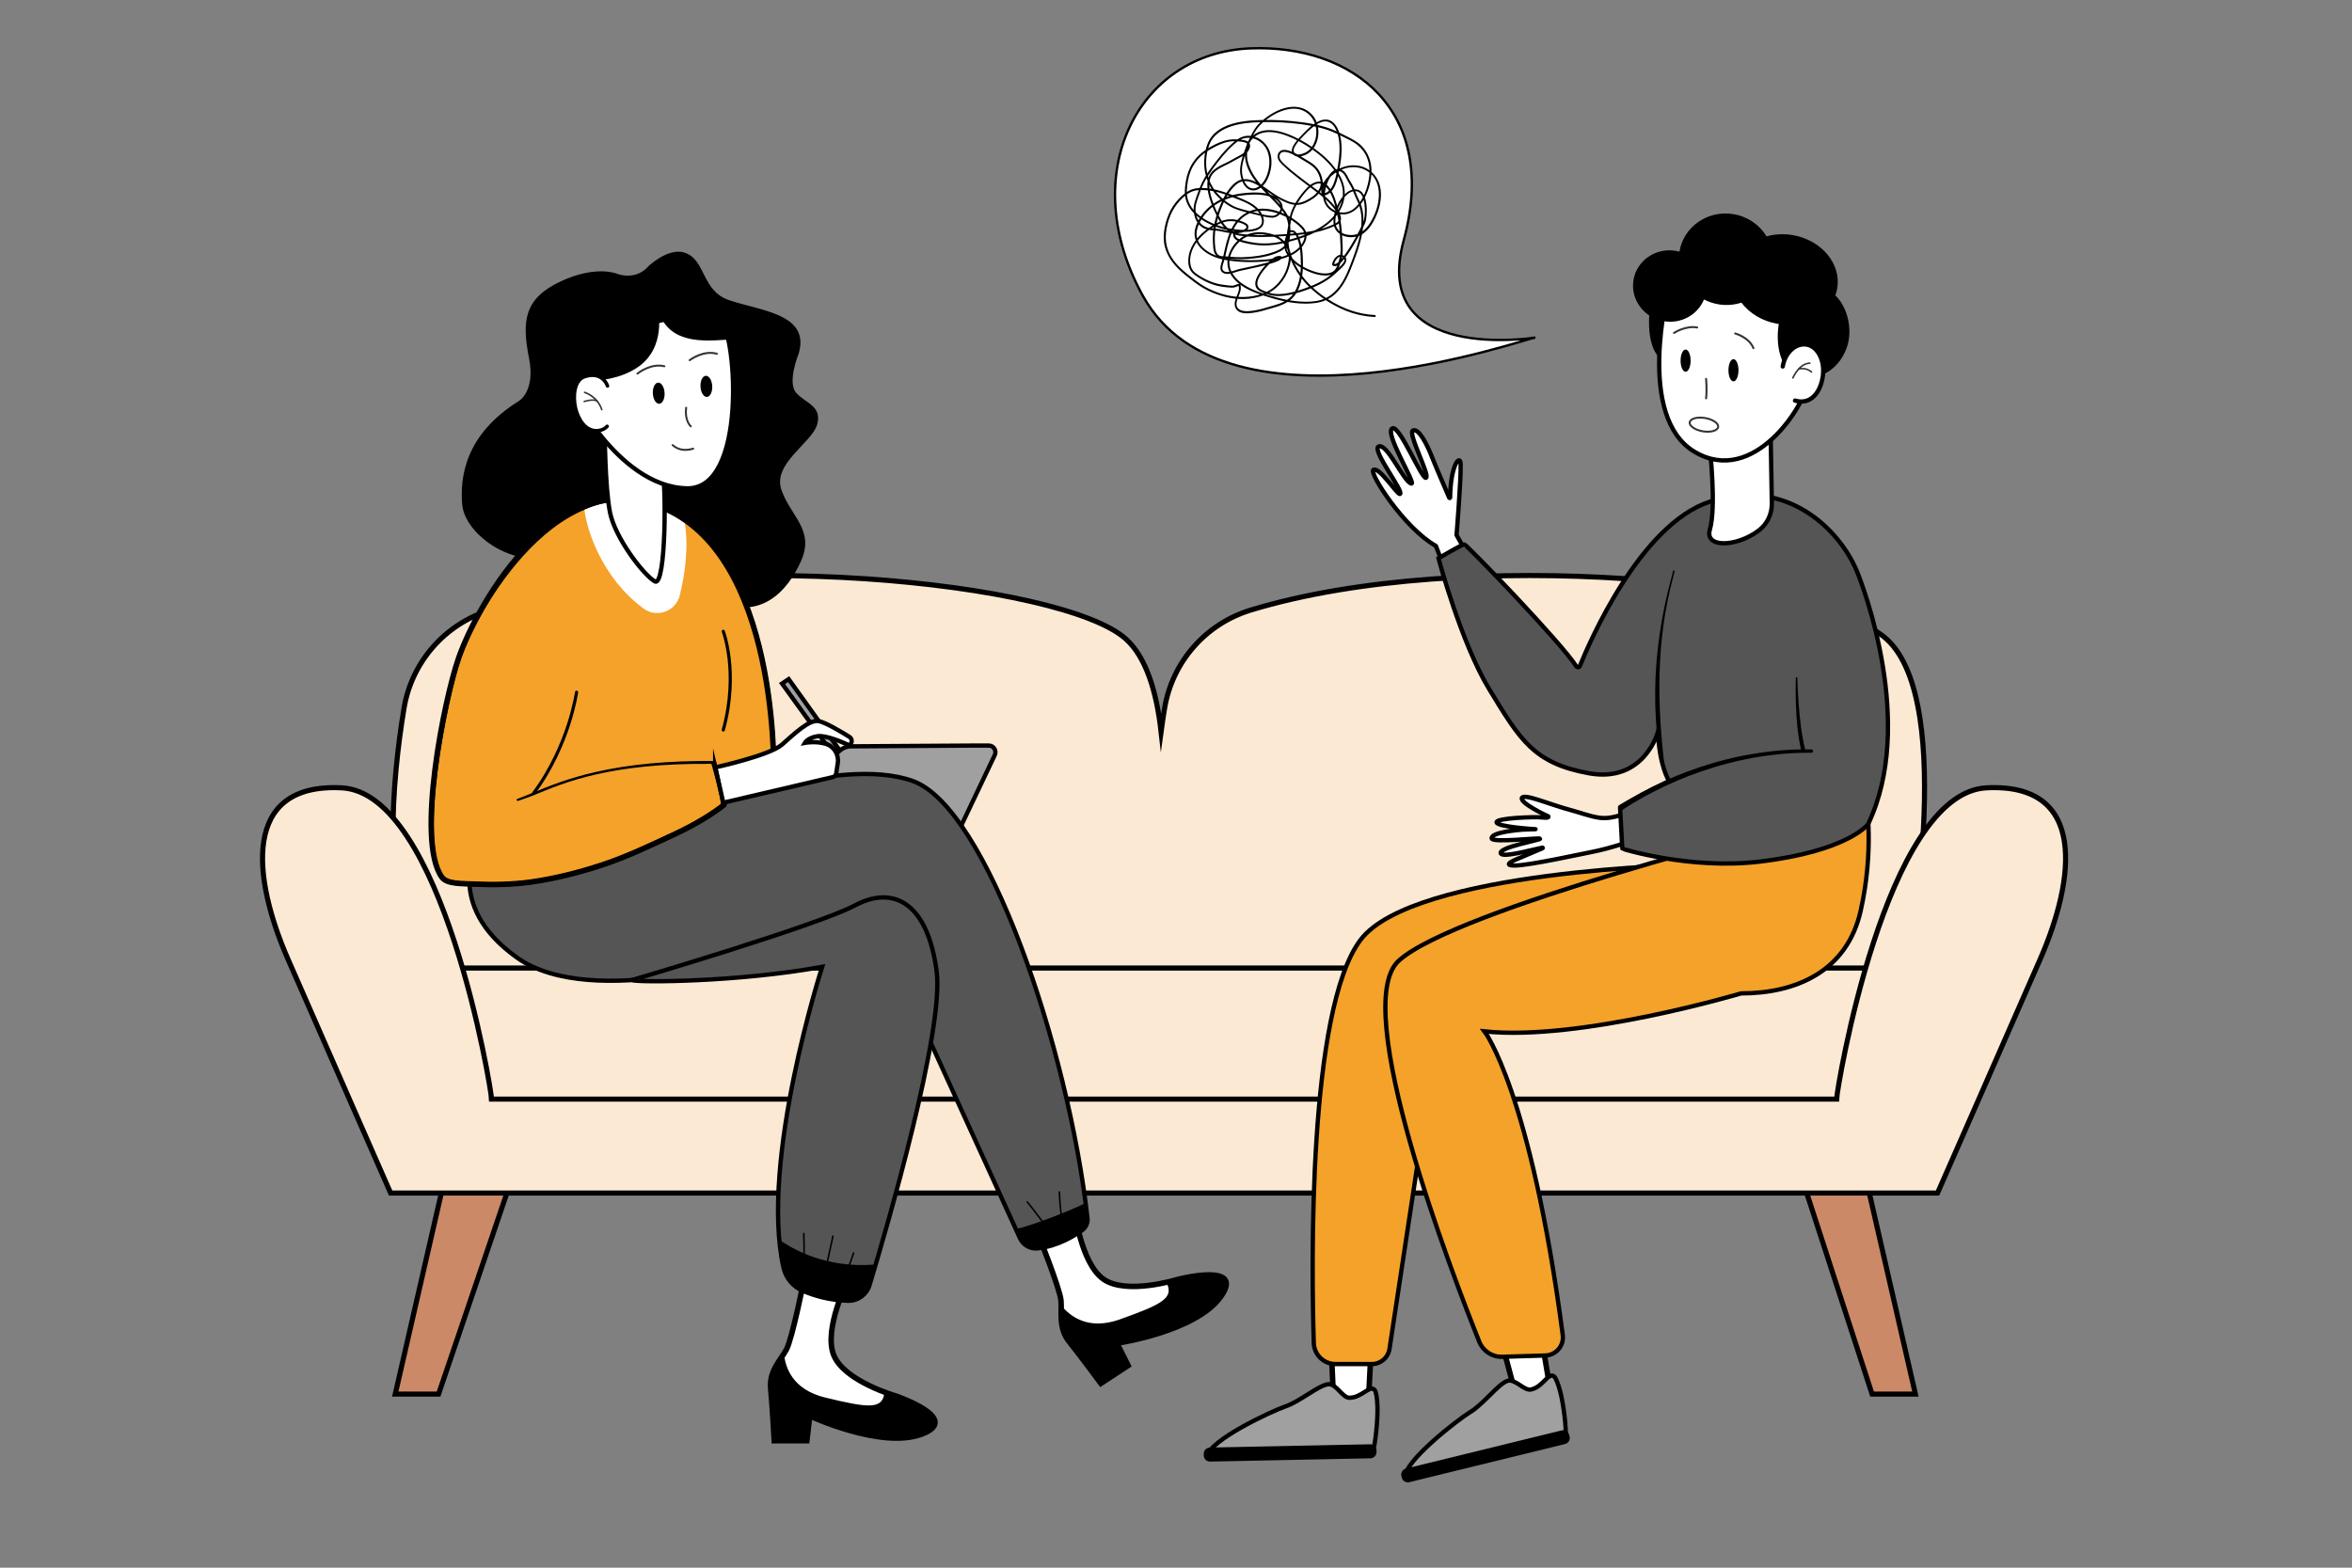
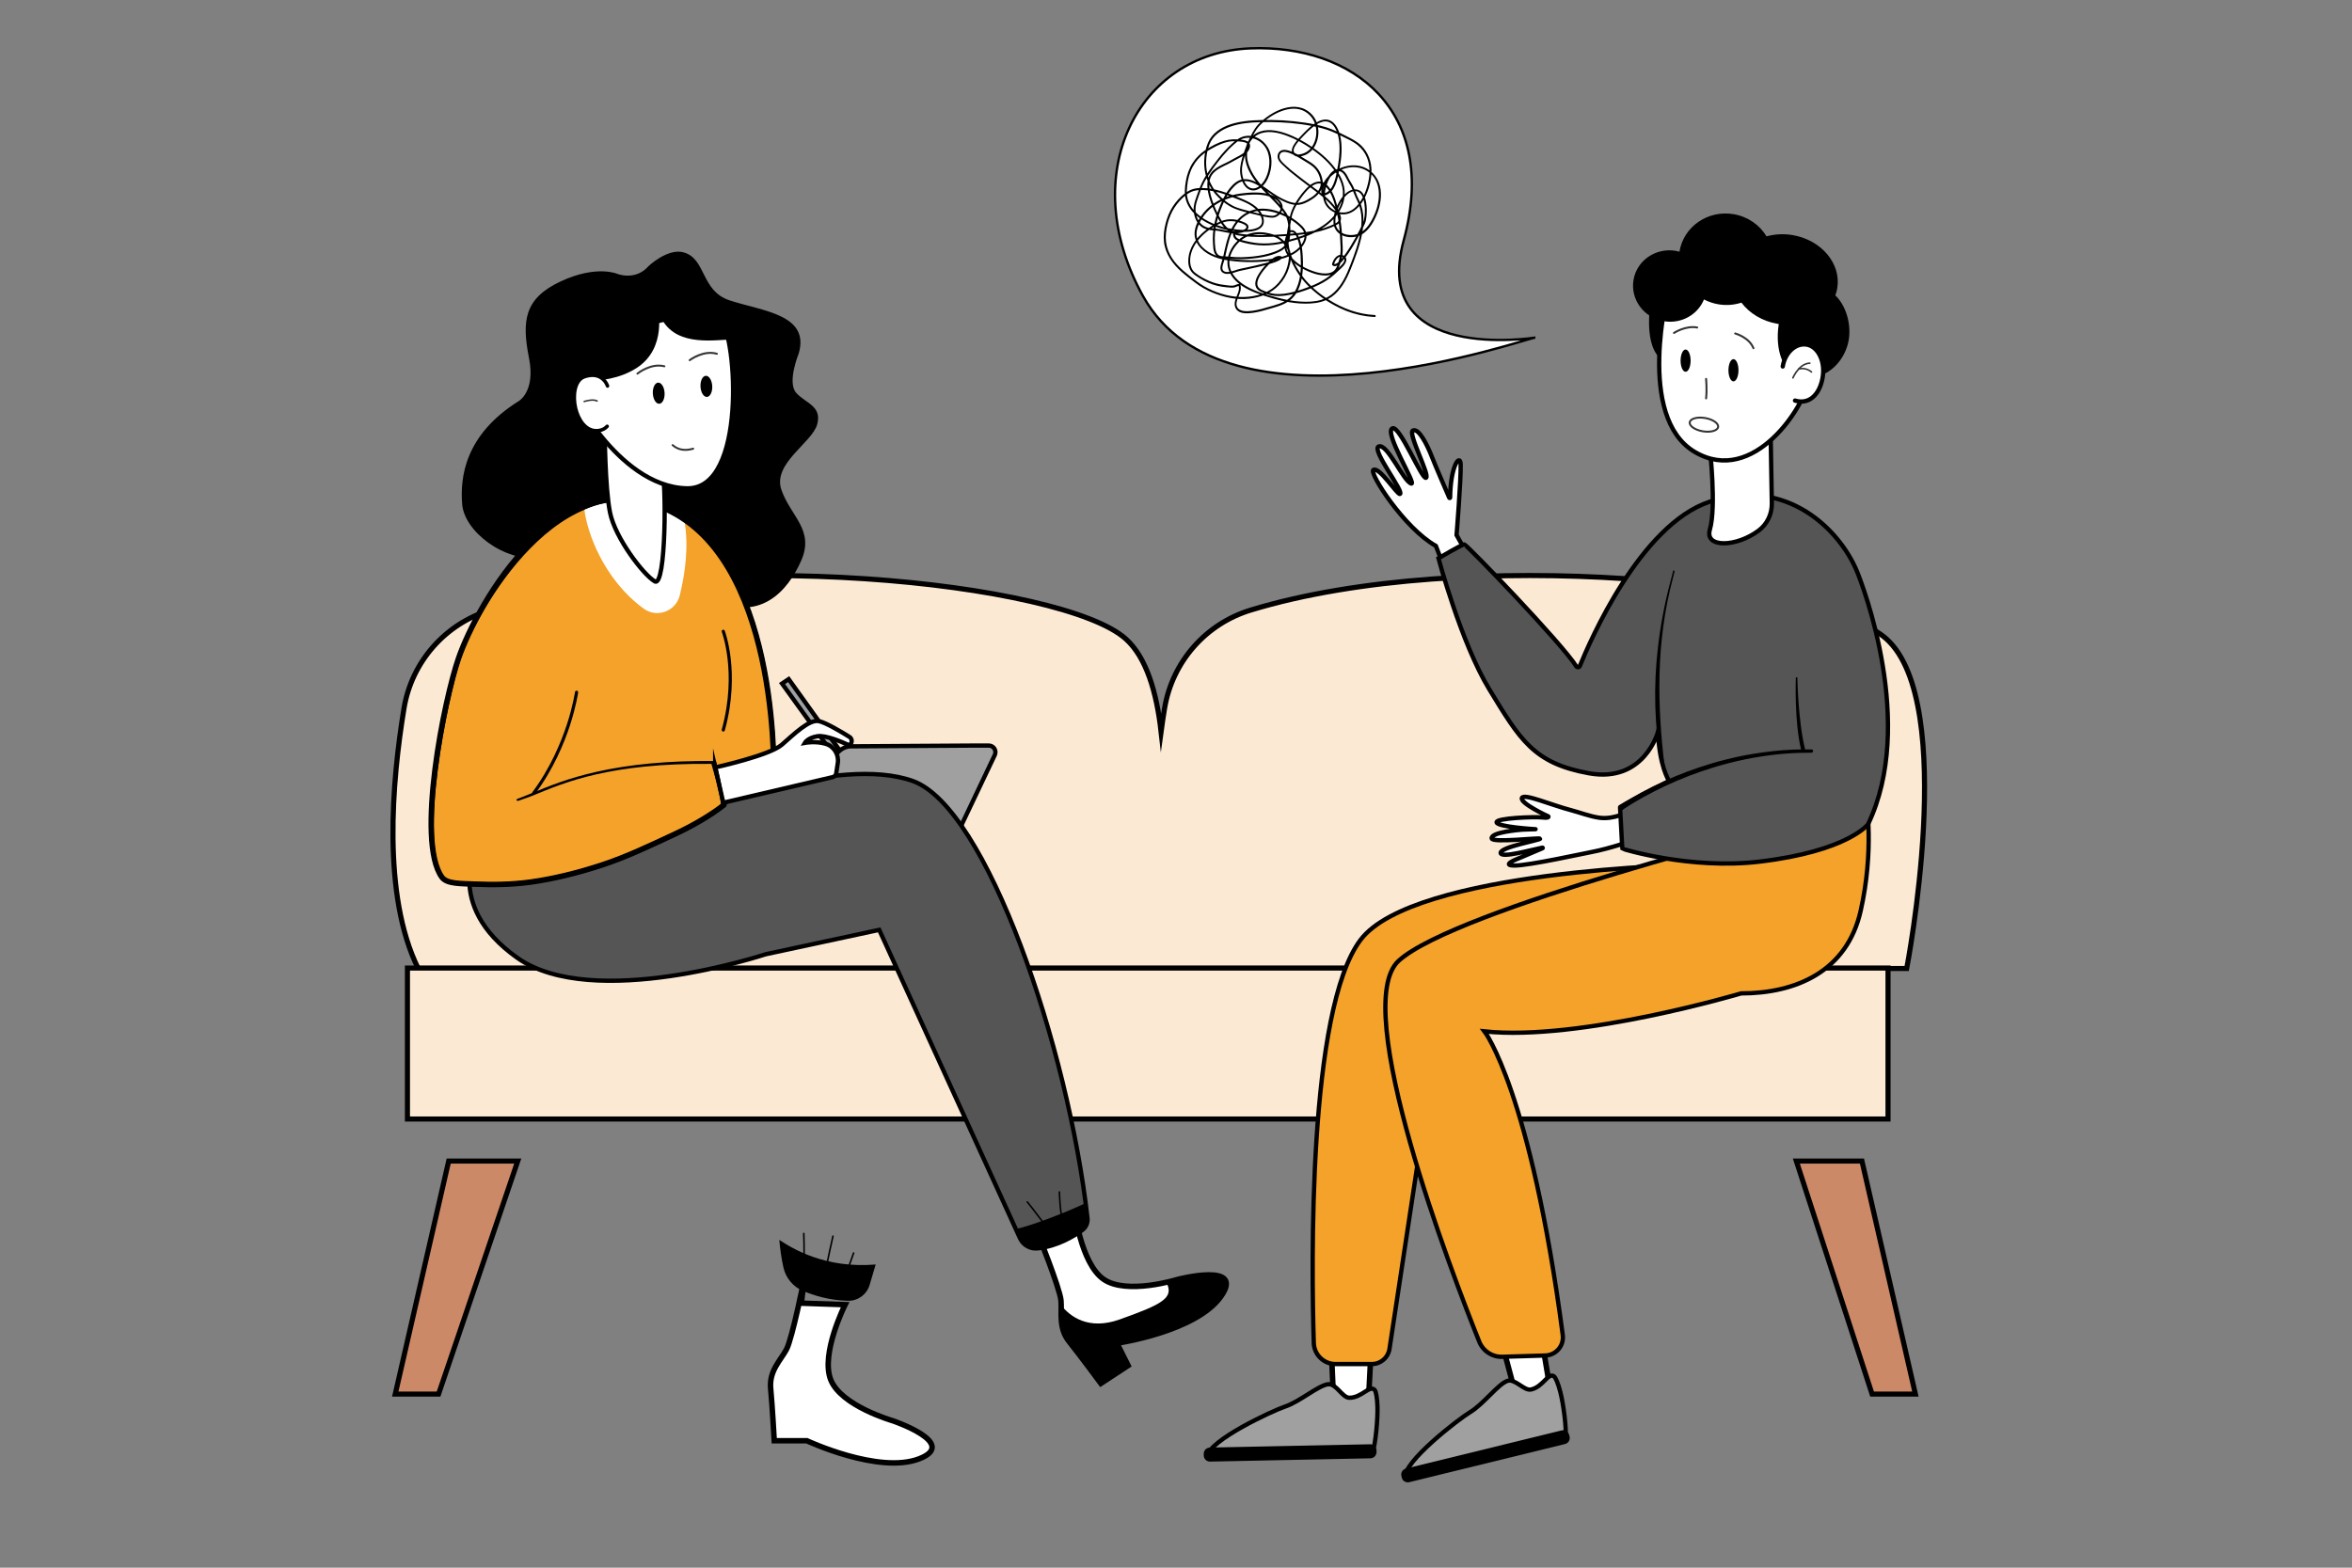
<svg xmlns="http://www.w3.org/2000/svg" version="1.1" viewBox="0 0 6000 4000">
  <rect x="0" y="0" width="6000" height="4000" fill="#808080" stroke="none" />
  <defs>
    <style>
      .st0 {
        fill: #f4a22a;
      }

      .st0, .st1, .st2, .st3, .st4, .st5, .st6, .st7, .st8, .st9, .st10, .st11, .st12 {
        stroke-miterlimit: 10;
      }

      .st0, .st1, .st2, .st3, .st4, .st5, .st6, .st7, .st8, .st9, .st10, .st12 {
        stroke: #000;
      }

      .st0, .st1, .st3, .st4, .st5, .st7 {
        stroke-width: 11px;
      }

      .st1, .st13, .st3, .st8, .st10 {
        fill: #fff;
      }

      .st14 {
        fill: #343335;
      }

      .st2 {
        fill: #cc8968;
      }

      .st2, .st12 {
        stroke-width: 13px;
      }

      .st3 {
        stroke-linecap: round;
      }

      .st5 {
        fill: #a0a0a0;
      }

      .st6 {
        stroke-width: 4px;
      }

      .st6, .st9, .st11 {
        fill: none;
      }

      .st7 {
        fill: #565555;
      }

      .st8 {
        stroke-width: 6px;
      }

      .st9, .st10 {
        stroke-width: 14px;
      }

      .st11 {
        stroke: #343335;
        stroke-width: 5px;
      }

      .st12 {
        fill: #fce9d4;
      }
    </style>
  </defs>
  <g id="_x34_">
    <path class="st8" d="M3916.6,861.3c-15.8-1.4-787.7,278.5-1001-106.2-171.6-309.5-14.3-620.5,274.4-631.7,260.6-10.1,481.6,158.6,390.9,489.7-86.7,316.5,335.6,248.2,335.6,248.2Z" />
    <path d="M3146.1,592.9c-1.2,5.7-.5,11.4,3.6,15.9,3.6,4,9,6.2,14,7.8,15.4,4.8,31.7,7.9,47.7,9.1,32.6,2.6,64.8-4.6,95.8-14.1,25.5-7.9,50.8-18.3,72.8-33.8,21.2-15,38.8-35.1,46.7-60.2,4.2-13.5,5-27.6,2.1-41.5-3-14.1-9.4-27.3-17.4-39.2-16.5-24.6-39.5-44.8-63.8-61.5-20.9-14.4-43.7-26.8-67.7-35.2-23.3-8.1-51.1-13-73.9-.9-11.4,6.1-20.6,16.1-25.1,28.2-4.8,12.9-6.3,28.2-3.7,41.7,6.4,33.9,30,61.1,53.6,84.8,13,13.2,26.4,26.2,38,40.6,5.5,6.9,10.7,13.9,13.6,22.3,2.8,7.9,4,16.3,4.3,24.7.3,8,.1,16.3-1.1,24.3-.9,6-2.7,11.9-5.9,17-6.4,10.2-17.9,15.5-28.8,19.5-17.8,6.6-36.5,10.2-55.4,12.1-9.5.9-19.1,1.5-28.6,1.8-10,.3-19.9-.5-29.8-1.4-4.5-.4-9.1-.9-13.6-1-3.8-.1-7.7,0-11.3-1.3-8-2.7-10.9-11.4-11.8-19-2.2-17.6-2.1-35.5.9-53,3.3-19.2,9.1-37.7,16.7-55.6,6.1-14.5,12.9-28.6,22.9-40.9,4.6-5.7,9.7-11.2,15.7-15.5,6.3-4.5,13.5-6.7,21.3-6.5,8.9.2,17.6,3.7,25.5,7.6,7.8,3.9,15.1,8.6,22.2,13.6,14.5,10.1,28.5,20.4,44.3,28.3,16.2,8.1,33.7,14.7,51.8,9.2,8.7-2.6,16.8-6.9,24.4-11.8,6.8-4.4,13.2-9.1,18.2-15.5,4.7-5.9,8.7-12.9,9.9-20.4,1.2-7-.4-14.7-2.3-21.5-3.6-13-11.1-24.2-21.8-32.5-7.1-5.5-15.4-10-23-14.8-8.9-5.6-18-11.1-27.7-15.5-8.2-3.7-17.8-7.6-27-6.1-9.4,1.5-14.7,11.1-12.9,20.1,1.4,6.9,6.7,12.3,11.6,17.1,6.4,6.2,13,12.3,19.8,18,14.1,11.7,28.7,22.8,43.3,33.8,13.1,9.9,26.5,19.3,39.1,29.8,12.5,10.3,24.4,21.7,33.5,35.2,4,5.8,8.9,12.7,9.4,20,.4,5-2.4,8.8-6.4,11.5-5.3,3.6-11.5,5.9-17.4,8.3-8.6,3.5-17.5,6.4-26.5,8.8-18,4.8-36.5,7.5-55,9.4-39.3,3.9-79,6.5-118.5,4.3-9.9-.5-19.9-1.1-29.7-2.6-7-1.1-13.8-3.2-20-6.7-11.8-6.5-20.5-17.1-27.4-28.5-7.4-12.3-13.5-25.6-18.7-39-5.8-15-10.8-31-11.5-47.2-.3-7.2.2-14.7,2.8-21.5,2.3-5.9,6.2-11,10.9-15.2,9.6-8.7,21.8-13.9,33.3-19.5,5.7-2.8,11.1-5.9,16.6-9,6.2-3.5,12.8-6.5,18.9-10.2,6-3.5,11.7-7.7,15.9-13.3,3.4-4.5,6.3-10.7,5.4-16.5-1.5-10.2-14.1-12.4-22.5-13.4-14.5-1.7-28.8-1.5-42.9,2.7-17,5-33.6,13.7-48.3,23.6-12.7,8.5-23.7,19.3-32.1,32.1-9.4,14.3-15.2,30.8-18,47.6-2.7,16.1-4.3,33.1.6,48.9,9.2,29.6,36.2,49.6,63.3,61.9,16.1,7.4,33.2,12.5,50.7,15.3,15.2,2.5,31,3.9,46.3,2.6,10.5-.9,22.1-3,30.4-9.9,9.4-7.8,9.1-20,4.9-30.5-9.8-24.8-36.6-36.8-59.7-46.1-30.6-12.2-62.1-25-95.6-24.9-8,0-16.4.5-24,3.1-6.9,2.3-13.2,6-19,10.3-12.4,9.2-23,21.1-31.4,34.1-8.3,12.7-13.9,27.2-17.8,41.9-4.1,15.5-6.3,32-4.5,48,3.4,30.9,22.3,56.5,45,76.5,11.5,10.2,23.9,19.5,36.1,28.7,12.7,9.6,26.7,17.4,41.3,23.6,29.5,12.6,62.8,19.9,94.9,16.2,28.8-3.3,56.9-13.6,76.8-35.5,11-12.1,19.5-26.5,24.5-42.1,4.7-14.9,7.9-32.3,1.9-47.3-5.5-13.8-16.2-26.4-29.2-33.7-6.6-3.7-14.1-5.9-21.4-7.7-7.8-1.9-15.9-3.1-24-3.3-16.1-.4-32.4,3.3-46,12.2-13.1,8.7-24.1,21.3-30.9,35.5-6.7,13.9-9.2,29.5-5.1,44.5,3.3,12.4,10.5,23.4,19.7,32.3,18.8,18.2,44.2,28.6,68.7,36.6,34.9,11.4,71.4,21.1,108.3,21.1,16.9,0,34.5-1.5,50.3-8,12.5-5.2,23.6-13.3,32.7-23.4,19.3-21.3,30-48.6,40.1-75.1,11.8-30.9,22.7-63,24.9-96.3,1-16-.2-32.4-5.2-47.7-2.6-8.1-6.8-15.4-10.2-23.1-3.7-8.3-6.3-17.2-10.4-25.3-3.9-7.8-9.1-14.9-12.9-22.8-2.8-5.9-6.2-12-11.3-16.4-5.1-4.4-11.5-6.2-18.1-4.7-6.1,1.4-11.3,5.4-15.3,10.1-8.5,9.8-13.7,22.7-17,35.1-3.7,13.7-3.8,28.7,2.4,41.8,10.1,21.2,37.7,33.1,60,26.1,19.9-6.2,33.7-24.5,42.6-42.4,9.8-19.6,15.6-41.9,16.2-63.8.7-25.1-8.3-50.4-26.6-67.9-11.1-10.5-24.5-17.1-38-23.9-16.6-8.3-33.3-16.8-51.1-22.3-17.6-5.5-36.1-9-54.3-11.8-18.6-2.8-37.3-4.7-56.1-5.8-18.6-1-37.3-1.3-55.9-.8-13.5.3-26.9,1-40.2,2.8-25.1,3.3-51.3,10-71.7,25.7-10,7.7-18.1,17.5-23.1,29.1-6,14.1-9.1,29.8-9.7,45.1-1.3,30.9,8.1,62.4,28.4,86.1,10.5,12.3,23.2,23.2,37.2,31.3,16.3,9.4,34.6,13.5,52.7,18,4.9,1.2,9.8,2.4,14.7,3.5,4.7,1.1,9.4,2.7,14.1,3.7,4.7,1.1,9.4,1.9,14.2,2.6,4.5.6,9.4,1.5,13.9,1.2,12.7-.9,23.8-12.3,24.8-24.7,1-13-9.3-23.3-19.9-29.2-11.5-6.4-24.7-8.9-37.7-9.9-13.2-1-26.4-.4-39.6,1-13.5,1.4-26.8,3.6-39.7,7.7-27.6,8.9-53.1,25.5-70,49.4-8.3,11.7-15.4,25.9-17.3,40.2-1.7,12.8,2,25.5,9.5,35.9,16.1,22.2,43.6,33.2,69.8,37.7,34.1,5.9,69.6,6.6,104.1,3.2,30-2.9,63.9-9.2,85.8-31.7,10-10.3,18.2-24.5,15.6-39.3-1.3-7.6-5.7-13.7-11-19.1-5-5-10.4-9.6-16.1-13.8-24-17.7-54.3-30.3-84.5-30.5-27.8-.2-53.5,13.1-69.8,35.6-15.7,21.6-22.2,48.4-28,74-1.4,6.2-2.5,12.5-4.2,18.6-1.6,5.8-3.8,11.3-5,17.2-1.1,5.6-1.4,11,2.5,15.6,3.6,4.1,9.1,5.6,14.4,5.6,10.9,0,20.8-4.9,31.2-7.5,5.9-1.5,11.9-2.6,17.8-3.8,20.3-4.3,40.6-8.6,60.5-14.6,7.3-2.2,14.6-4.5,21.4-7.9,3.6-1.8,8.9-4.8,7.9-9.6-.2-.9-.9-1.5-1.7-1.7-11.5-3.7-23,6.3-30.7,13.6-8.7,8.3-16.9,17.7-23.7,27.7-7,10.4-15.4,25.8-9.2,38.4,2.7,5.4,8,8.9,13.3,11.3,6.6,3.1,13.7,5.8,20.8,7.7,17.6,4.6,36,3.1,53.6-.7,17-3.7,33.9-9.2,50.1-15.4,15.2-5.9,30-12.9,43.6-21.9,12.7-8.4,23.7-18.8,34.7-29.2,7.7-7.2,21.3-21.9,9.3-31.7-4.7-3.9-11.6-4.3-16.9-1.4-5.8,3.1-10.1,9.4-12.6,15.3-.9,2.1-2.8,6.1-1.9,8.4.5,1.2,1.9,2,3.1,2.5,2.1.9,4.4.9,6.5.3,5.6-1.6,10.3-6.1,14.2-10.2,12.8-13.3,22.8-29.6,32.2-45.4,9.1-15.3,17.6-30.9,25-47.1,1.9-4.2,4-8.5,5-13.1,1.6-8,2.2-16.2,2.3-24.3,0-9.7-.7-19.5-3.1-29-2.1-8-5.6-16.5-12.3-21.7-7-5.4-16.3-5.8-24.4-2.9-10.2,3.6-18.1,11.6-24.4,20.2-7.3,9.8-12.7,21.2-16.3,32.8-3.3,10.4-5.5,21.8-4.2,32.8,1.5,12.6,9.2,23.2,20.5,28.9,12,6.1,27,7,39.9,3.3,25.2-7.2,40.1-32.6,49.6-55.3,9.4-22.8,14.2-49.2,8.2-73.5-6.2-25.4-26.1-45.4-51.8-50.9-26.6-5.6-54.7,4.2-74.7,21.9-8.3,7.3-15.7,16.1-19.7,26.5-1.6,4.2-2.8,8.7-3.3,13.2-.4,3.4-.3,7.3,1.7,10.2,5.8,8.3,18.8-1.5,23.4-6.3,8.5-9,12.9-21.4,16-33.1,3-11.5,4.8-23.3,6.9-35.1,2.5-14.2,3.9-28.8,3.7-43.2-.2-14.6-2-29.7-7.4-43.4-4.7-11.7-12.6-24-25.3-27.9-11.2-3.3-22.9,1.1-32.4,6.8-11.2,6.7-20.9,15.8-30,25.1-8,8.1-16,16.5-22.8,25.6-6.3,8.5-13.7,21.4-5.1,30.9,7.4,8.1,21.1,4.6,29.8,1.1,10.5-4.3,18.9-12.3,24.6-22.1,11.6-19.9,12.8-46.4,2.7-67.1-5.5-11.3-15.2-21-26.3-26.9-11-5.9-23.6-7.9-36-6.8-26,2.3-50.4,15.8-70.4,31.9-5.3,4.2-10.4,8.7-14.9,13.8-5.3,6-9.7,12.7-13.6,19.7-7.6,13.7-13.9,28.4-19.2,43.1-5.5,14.8-10.5,30.6-12.3,46.3-1.2,10.6.5,21.9,4,31.8,3.5,10.1,9.7,20.4,20,24.7,12.6,5.3,25.4-1.2,34.2-10.4,10.4-10.8,16.2-25,19.3-39.5,3.4-16.2,3.3-34-2.9-49.6-9.2-23.3-33.5-40.8-59.1-37.8-14.5,1.7-25.6,10.1-36.2,19.6-12.7,11.3-24.1,24.2-34.7,37.5-10.3,12.9-20.4,26.2-29.5,40-9.5,14.4-16.8,29.9-22.5,46.2-5.6,16.2-13,32.2-11.2,49.7,1.4,13.9,7,28.3,17.9,37.5,6,5.1,13.1,8,20.8,9.3,8.4,1.4,17,1.3,25.4,2.8,15,2.5,29.6,7.3,45,6,8.9-.8,20.1-2.1,26.9-8.3,3-2.8,4.4-6.9,3.1-10.9-1.7-5.2-8.2-7.9-12.8-9.9-14.4-6.1-29.8-8.7-45.3-5.4-8.3,1.8-16.1,5.3-23.7,9.2-7,3.7-13.8,7.8-20.2,12.4-23.4,16.7-44.3,40.4-49.7,69.4-2.3,12.2-2.1,25.4,3.7,36.6,3,5.8,7.5,10.1,12.7,13.9,7,5,14.4,9.6,22,13.6,14.5,7.6,30.1,13.3,46.3,15.6,8.1,1.1,16.4,2.1,24.6,2.4,3.6.1,6.8-.2,10.2-1.6,3.2-1.3,6.3-3,9.8-2.6-.8-.6-1.6-1.2-2.4-1.8,3.8,11.7-3.1,22.9-7,33.6-3.2,8.7-4.7,19.2,1.1,27.3,9.2,12.9,29.2,11.2,42.9,9.3,15.2-2.1,29.8-6.5,44.4-10.8,19.7-5.7,40.2-11.2,55.4-26,18.7-18.2,25-45.8,26.9-70.9,1.1-14.5.7-29.1-.4-43.6-.6-7.9-1.4-15.6-3.2-23.3-1.9-8-4.5-16.1-8.4-23.4-3-5.6-7.7-12.2-14.7-12.8-8.1-.7-12.7,6-15.1,12.7-3,8.2-4.6,17.5-4.9,26.3-.4,12,6.2,23.4,13.4,32.4,7.1,8.8,15.8,16.1,25.4,22.1,9.5,5.9,19.6,10.9,30.1,14.8,10.6,4,21.9,6.9,33.3,7.3,9.7.3,20.7-1.5,28.1-8.3,8.1-7.4,11.5-19.1,14.2-29.4,1.5-5.5,3-11,3.7-16.7.8-6.6.7-13.3.4-20-.6-14.7-1.3-29.4-2.7-44-1.4-15.4-3.9-30.5-7.6-45.5-2.7-11.1-5.6-22.3-9.5-33.1-7.1-19.4-22.4-48.7-47.8-41.6-12.3,3.4-22.3,13.1-30.4,22.5-8.9,10.2-16.9,21.3-23.6,33.1-6.6,11.7-11.7,24-13.9,37.3-2.5,14.8-5.9,29.5-7.2,44.5-2.5,29.8,7,58.5,21.8,84,7.2,12.4,15.6,24.5,25.1,35.2,9.8,11.1,21.3,21.1,32.8,30.4,13.1,10.6,27.7,19.8,42.5,27.9,19.4,10.6,40.2,18.9,61.8,23.9,13.4,3.1,27,5,40.7,5.6,3.2.1,3.2-4.9,0-5-42-1.9-81.7-16.5-117-38.9-7-4.5-14.1-8.9-20.7-14-11.1-8.5-21.8-18-31.5-28-9.7-9.9-18-21.2-25.3-32.9-7.4-11.8-13.8-24.3-18.5-37.5-4.8-13.6-7.6-27.8-7.3-42.2.3-14.2,3.2-28.1,5.7-42,1.2-6.6,2-13.3,3.8-19.8,1.7-6.2,4.2-12.1,7-17.9,5.7-11.6,12.9-22.6,20.9-32.8,7.6-9.6,16-19.5,26.8-25.6,5.2-2.9,11.1-4.8,17.1-3.9,5.9.9,10.8,4.6,14.8,8.8,7.6,7.8,12.6,17.9,16.5,27.9,4,10.4,6.9,21.2,9.5,32,3.3,13.5,6,27,7.5,40.8,1.6,14.3,2.2,28.6,3,42.9.7,12.4,1.3,24.8-1.9,36.9-2.6,10-4.9,20.8-11,29.4-5.8,8.2-15.8,10.7-25.4,10.8-10.6.1-21.1-2.4-31.1-5.9-19.4-6.7-38.9-17.1-52.9-32.4-8-8.7-15.9-20.2-15.9-32.4,0-8,1.7-16.4,4.1-24,1.6-5.1,5.1-13,12-10.7,5.9,1.9,9.3,9.5,11.5,14.7,6.5,15.2,8.3,30.7,9.2,46.9,1.5,27.2.7,55.9-10.4,81.2-4.3,9.7-10.4,18.6-18.5,25.5-7.4,6.3-16.3,10.7-25.4,14.1-8.5,3.2-17.2,5.4-25.8,7.9-6.1,1.8-12.2,3.6-18.3,5.2-8.1,2.1-16.3,4-24.7,5.1-7.6,1-15.7,1.6-23.3.3-5.9-1.1-12-3.5-15.1-9-5-8.9-.5-19.4,3-27.9,4-9.6,8-19.6,4.6-30-.4-1.1-1.3-1.7-2.4-1.8-6-.6-10.7,3.8-16.5,4.2-6.7.5-13.7-.8-20.3-1.6-14.1-1.5-27.5-4.8-40.5-10.5-12.5-5.4-25.1-12.4-35.8-20.9-7.9-6.3-11.6-16-12.4-25.9-1.7-22.5,8.7-43.9,23.2-60.5,8.6-9.9,18.6-18.5,29.5-25.8,11-7.3,23.2-14.4,36.1-17.6,13.5-3.3,26.9-1.8,39.9,2.9,4.4,1.6,19.1,6.3,13.6,13.4-2.1,2.6-5.7,4-8.8,5-3.8,1.2-7.7,2-11.6,2.5-10.5,1.4-20.8.2-31.2-2-7.1-1.5-14.2-3.2-21.4-4.1-6.9-.9-14-.9-20.8-2.1-12.6-2.2-22.2-9.4-28.2-20.7-5.8-10.9-8-24.2-5.9-36.4,1.2-7.1,3.6-14,6-20.8,2.4-6.6,4.7-13.4,7.2-20,9.9-26.2,26.4-48.7,43.4-70.7,8.4-10.9,17.3-21.5,26.9-31.4,4.6-4.7,9.4-9.3,14.3-13.6,4.8-4.1,9.7-8.3,15.2-11.3,18.6-10.1,41.2-4.8,56.2,9.3,18.9,17.9,21.6,46.1,15.5,70.3-3,11.8-7.7,23.1-15.9,32.3-7,7.8-17.1,14.6-28,11.4-8.4-2.5-13.8-10-17.3-17.6-3.7-8.2-5.6-17.5-5.9-26.5-.4-10.8,2.4-21.5,5.3-31.9,3.6-12.8,8.1-25.2,13.3-37.4,5.2-11.9,10.4-23.9,17.6-34.8,6.5-9.9,14.9-17.9,24.2-25.2,31.1-24.3,81.3-45.6,113.6-11.6,13.4,14.1,18,34.2,14.9,53.1-2.9,17.9-12.9,36-30.6,42.8-6.6,2.5-18,6.1-23.7,0-6.8-7.3.7-18.2,5.2-24.5,5.3-7.3,11.7-13.9,17.9-20.4,7.2-7.6,14.7-15,22.9-21.6,7.7-6.1,16.5-11.9,26.3-14.1,9.3-2,18.1.9,24.6,7.8,8,8.5,12.1,20.1,14.6,31.2,2.6,12,3.2,24.4,2.8,36.7-.4,11.6-1.7,23.1-3.7,34.6-1.7,9.3-3.1,18.7-5.2,27.9-2.3,10-5.2,20-10.5,28.9-2.3,3.9-5.1,7.5-8.6,10.3-2.7,2.2-6.9,5.1-10.6,5.1-1.9,0-2.6-1.2-2.9-3.3-.5-3.1.1-6.3.8-9.3,1.7-7.3,4.7-13.8,9.3-19.7,13.4-17.5,33.9-29.7,55.7-33.2,21.7-3.5,44.2,3.3,59.2,19.6,13.7,15,18,35.7,16.8,55.5-1.2,20.7-7.9,40.7-17.8,58.8-9.9,18.2-24.5,35.6-46.3,38.1-11.1,1.3-23-.5-32.4-6.7-8.3-5.5-13.4-14.4-14.2-24.3-.7-8.9.9-17.8,3.3-26.3,2.7-9.6,6.7-18.9,11.9-27.5,7.7-12.8,21.8-29.6,38.8-26.5,13.9,2.6,18.2,19.8,19.9,31.7,1.9,13.6,1.8,28.3-1.1,41.8-.7,3.3-2.1,6.3-3.3,9.2-2.4,5.4-4.9,10.6-7.6,15.8-7.1,14-14.8,27.8-23.1,41.2-7.7,12.5-15.9,25.2-26,36-3.1,3.4-6.5,6.8-10.6,8.9-1.2.6-2.8,1.1-3.8,1.2-1.1,0-1.9-.3-2.6-.9.2.8.4,1.6.6,2.4,1.3-9.1,11.5-25.9,22.7-18.8,11.6,7.3-5.8,22.3-11.2,27.3-10.3,9.5-20.2,18.9-32,26.6-12.2,8-25.3,14.4-38.8,19.8-14.4,5.7-29.3,10.6-44.2,14.5-15.7,4.1-32,6.8-48.2,5-8.1-.9-15.8-3.2-23.4-6.2-4.9-1.9-10-3.7-14.3-6.9-10.8-8.1-5.5-22.6,0-32.3,6.1-10.9,14.4-20.4,23-29.3,4.5-4.7,9.2-9.2,14.7-12.7,4.5-2.9,9.9-5.4,15.2-3.7-.6-.6-1.2-1.2-1.7-1.7,0-.1.1-.3,0-.1-.2.1-.2.4,0,0,0,.2-.2.4-.3.5-.3.3.3-.4-.1.1-.1.1-.3.3-.4.4-.4.4-.9.7-.9.8-2.3,1.6-4.9,2.9-7.5,3.9-8.1,3.4-16.6,5.8-25,8.1-18.8,5.1-38,9.2-57.1,13.2-5.3,1.1-10.8,2.1-16,3.7-5.2,1.6-10.3,3.5-15.5,4.8-5.2,1.3-11.1,2.5-16.4,1.1-4.9-1.3-7.9-5.1-7.5-10.2.4-5.9,2.6-11.8,4.4-17.4,3.7-11.5,5.5-23.6,8.4-35.4,6-24.3,13.9-49.7,31.5-68.3,9-9.5,20.3-16.7,32.8-20.8,13.3-4.4,27.7-4.7,41.4-2.5,28.4,4.5,56.3,18.3,77.5,37.8,5.4,4.9,10.7,10.2,12.8,17.4,2,6.7,1,13.9-1.6,20.3-5.6,13.5-17.4,24.1-30.1,31-13.4,7.3-28.5,11.3-43.4,13.9-14.6,2.6-29.5,3.7-44.3,4.3-17.7.6-35.5.3-53.1-1.2-15.7-1.4-31.9-3.3-46.9-8.3-22.6-7.4-48.2-23-54.1-47.8-3.2-13.6,1.4-27.2,7.4-39.3,6.3-12.6,15-23.8,25.4-33.2,21-18.9,48.3-30.2,76.1-34.3,11.7-1.7,23.6-2.8,35.5-3,13-.2,26.3.6,38.8,4.4,11,3.2,23.5,9.6,28.6,20.4,5.6,11.8-2.5,24.9-14.2,28.6-4.1,1.3-8,.8-12.1.4-4.7-.5-9.4-1.2-14.1-2.1-9.1-1.8-18.1-4.5-27.1-6.7-9.5-2.3-18.9-4.8-28.3-7.4-8.6-2.4-16.9-5-24.8-9.2-14.1-7.3-26.3-17.5-37.1-29-10.4-11-18.4-24.2-23.5-38.5-10.1-28.4-9.5-60.2,1.1-88.4,8.8-23.6,30.7-38,53.6-45.9,23.8-8.2,49.1-10.6,74.2-11.3,36.1-1.1,72.4.4,108.2,5.4,17.7,2.5,35.3,5.9,52.6,10.4,17.5,4.6,33.9,12.2,50,20.2,13.7,6.8,28.2,13,40.1,22.9,10,8.2,17.9,18.5,22.9,30.4,8.6,20.5,8.4,42.7,3.6,64.2-4.5,20.6-12.9,41.6-26.8,57.7-6,7-13.4,13.2-22.1,16.5-8.9,3.5-18.4,3.7-27.5,1.1-12.4-3.6-23.7-11.4-29.5-23.2-6.2-12.6-5.5-27.4-1.6-40.5,3.4-11.8,8.4-24.4,17.2-33.2,4.3-4.3,10.2-7.7,16.5-6.9,6.4.9,11,6.2,14.2,11.3,3.9,6.3,6.7,13.1,10.6,19.4,2.2,3.6,4.5,7.2,6.4,11.1,2.1,4.1,3.6,8.5,5.3,12.7,3.2,8.2,6.9,16,10.6,24,3.3,6.9,5.6,14.2,7.1,21.7,6.6,31.6-.7,64.9-10.2,95.1-4.6,14.7-10.1,29.2-15.7,43.6-5,13-10.4,25.8-17.1,38-12.9,23.3-31.3,43.8-57.6,51.5-16.9,5-35.4,5.4-52.8,4.3-18.7-1.1-37.2-4.6-55.3-9.2-27.3-6.9-55.4-14.9-80.1-28.5-21.7-11.9-42.7-30.5-45.5-56.6-1.7-15.5,4-30.9,12.7-43.6,8.7-12.7,21-23.7,35.6-29.2,14.7-5.6,30.8-6,46.1-3.2,7.6,1.4,15.2,3.4,22.4,6.3,6.6,2.7,12.4,7.1,17.4,12.1,10.2,10.2,18.3,24,17.4,38.8-1,17-5.9,33.6-14.5,48.3-7.4,12.5-17.2,23.9-29.1,32.3-11.2,7.9-24,13.1-37.3,16.4-30.4,7.5-61.5,5.2-91.3-3.9-15.1-4.6-29.7-10.8-43.3-18.6-13.1-7.5-24.9-16.9-36.8-26.1-22.8-17.8-45.2-37.8-55.7-65.5-5.5-14.5-7.1-29.5-5.6-44.9,1.5-15.6,5.6-31.2,11.7-45.7,5.6-13.3,13.6-25.4,23.3-36.1,9.7-10.6,21.6-21.1,35.7-25.3,7.7-2.3,16.2-2.5,24.2-2.4,8.9.2,17.8,1.3,26.5,3.1,16.7,3.4,32.7,8.9,48.5,15.3,22.4,9,48.2,16.9,64.4,35.9,3.9,4.6,7.1,10,8.9,15.8,1.7,5.2,2.7,11.1.5,16.3-3.9,9.1-15.3,12.4-24.2,14-12.8,2.3-26.3,1.6-39.2.3-17.3-1.7-34.5-5.5-50.9-11.5-27.7-10.2-56.9-27.7-69.9-55.4-2.9-6.2-4.9-12.9-5.8-19.8-1.1-8.1-.4-16.3.4-24.3,1.7-17.3,6-34.4,14.4-49.7,7.1-13,16.9-24.3,28.6-33.3,6.4-4.9,13.2-9,20.2-12.9,7.9-4.4,16-8.6,24.5-11.8,8.2-3.1,16.8-5.5,25.6-6.3,6.4-.5,12.8,0,19.1.4,5,.4,10,.9,14.8,2.4,3.4,1.1,7.4,3.1,8.2,7,1,5.2-2.6,11.1-5.9,14.8-4.6,5.2-10.6,8.9-16.6,12.2-6,3.3-12.1,6.2-18,9.7-5.1,3.1-10.4,5.7-15.7,8.3-11.2,5.4-22.9,10.7-32.3,19.1-9.8,8.8-14.7,20.3-15.4,33.3-.8,15.5,3.1,31.1,8,45.7,4.5,13.4,10.3,26.4,16.7,39,6,11.7,13,23.1,22.6,32.1,9.7,9,21.7,14.8,34.8,16.7,18.9,2.7,38.3,3.4,57.4,3.4,19.3,0,38.5-.9,57.7-2.3,35.6-2.6,71.7-5.5,105.7-17.2,7.3-2.5,14.5-5.3,21.5-8.5,4.6-2.1,9.5-4.7,12.8-8.7,8.6-10.4.4-23.9-5.9-33.2-17.5-26-43.8-44.2-68.6-62.6-13.8-10.3-27.5-20.8-41-31.5-7.2-5.7-14.3-11.6-21-17.9-5.1-4.8-11.1-9.7-14.7-15.8-4.4-7.5-1.9-18.2,7.6-19.3,8.7-1,18,3.3,25.7,6.9,9,4.3,17.6,9.6,26.1,14.9,7.5,4.7,15.6,9,22.5,14.6,10.2,8.3,16.7,19.4,19.7,32.1,1.6,7.2,2.6,14.3,0,21.4-2.6,7.1-7.3,13.6-12.8,18.7-6.1,5.7-13.7,10.2-21,14.1-7.8,4.1-16.6,7.5-25.5,7.7-9.1.2-18-2.6-26.3-6.1-7.8-3.3-15.6-7.2-22.9-11.6-14.6-8.6-27.6-19.5-42-28.4-13.5-8.4-29.7-16.8-46.2-14.5-14.3,2-25,12-33.7,22.7-9.3,11.4-15.9,24-21.8,37.5-7.5,17.1-13.7,34.6-17.5,52.9-3.7,17.5-4.8,34.9-3.5,52.8.5,7.3.7,14.8,3.6,21.7,2.8,6.7,8.3,11.7,15.6,13.1,3.4.6,6.8.7,10.2.8,4.6.2,9.2.6,13.7,1.1,9.6.9,19.2,1.6,28.8,1.3,18.2-.5,36.4-1.9,54.4-5.4,15.4-3,31.3-7.2,45.2-14.6,9.7-5.1,17.5-12.6,21.6-23,2.4-6.1,3.3-12.6,3.8-19.1.6-8,.8-16.1,0-24.2-.7-7.7-2.3-15.4-5.2-22.7-3.1-7.6-8-14.1-13.1-20.6-11.2-14-23.9-26.7-36.5-39.3-23.2-23.3-46.2-48.9-53.7-81.9-3-13.1-1.7-27.7,2.6-40.5,4.1-11.9,13.2-21.5,24.4-27.1,22.1-11.1,49.2-5.2,71.3,2.8,22.9,8.3,44.7,20.4,64.8,34.3,23.4,16.2,45.7,35.8,61.6,59.6,7.7,11.6,13.9,24.4,16.8,38.1,2.8,13.4,1.6,26.8-2.6,39.8-7.9,24.1-25.5,43.4-46.2,57.5-21.4,14.6-45.7,24.4-70.3,32-30,9.2-61,16-92.5,13.7-14.9-1.1-29.6-4.2-44-8-4.6-1.2-9.5-2.7-13.3-5.7-4.1-3.2-5.2-7.8-4.2-12.8.6-3.1-4.2-4.5-4.8-1.3h0Z" />
  </g>
  <g id="_x33_">
    <polygon class="st2" points="4749.9 2962.5 4886.2 3557 4775.7 3557 4582.5 2962.5 4749.9 2962.5" />
    <polygon class="st2" points="1144.6 2962.5 1008.3 3557 1118.8 3557 1320.8 2962.5 1144.6 2962.5" />
    <path class="st12" d="M4813,1630.8c-159.8-145.7-1075.1-240.8-1622.3-74.2-115,35-200.2,132.1-219.8,250.7-3.1,18.8-6.2,38.8-9,59.6-11.4-101.5-37.8-189.2-89.2-236-159.8-145.7-1075.1-240.8-1622.3-74.2-115,35-200.2,132.1-219.8,250.7-30.6,185.7-56.3,476.6,36.2,663.7h3797.2s130.8-674.5-50.9-840.2Z" />
    <rect class="st12" x="1039.4" y="2470" width="3777" height="385.2" />
-     <path class="st12" d="M5067.2,2010.2c-257.5,13.4-382,772-382,794.2H1254c0-22.2-124.5-780.8-382-794.2-257.5-13.4-227.5,231.2-137.3,437.3,90.1,206,261.8,596.6,261.8,596.6h3946.2s171.7-390.6,261.8-596.6c90.1-206,120.2-450.7-137.3-437.3Z" />
  </g>
  <g id="_x32_">
    <g>
      <polygon class="st10" points="3402.1 3577.8 3490.7 3579.4 3506.8 3264.8 3388 3254.8 3402.1 3577.8" />
      <path class="st5" d="M3079.8,3716.1l421.1-7.4c8.6-25.7,14-89.2,13-119.6h0c-.7-21.7-3.4-38.8-7.4-42.9-12.4-13.1-32.9,20.6-64.5,20.2-17.7-.2-33.6-36.9-53.8-34.5-25.8,3.1-72.2,44.6-111,57.4-30.7,10.2-193.7,85.8-197.4,126.8Z" />
      <path class="st4" d="M3086.8,3723.8l409.2-8.4c5.6-.1,10.1-4.8,10-10.4v-4.4c-.2-5.6-4.9-10.1-10.5-10l-409.2,8.4c-5.6.1-10.1,4.8-10,10.4v4.4c.2,5.6,4.9,10.1,10.5,10Z" />
    </g>
    <g>
      <polygon class="st10" points="3865.5 3553.8 3954.7 3546.5 3902.9 3237 3784.8 3253.1 3865.5 3553.8" />
      <path class="st5" d="M3584.6,3770.5l409.3-99.1c2.8-27-5.8-90.1-13.4-119.5h0c-5.4-21-11.8-37.1-16.5-40.3-14.9-10.1-27.6,27.3-58.6,33.8-17.3,3.7-40.9-28.7-60-22-24.5,8.7-60.8,59.3-95.8,80.2-27.8,16.7-170.3,126-165,166.8Z" />
      <path class="st4" d="M3593.7,3776.5l397.5-97.4c5.4-1.3,8.8-6.9,7.5-12.3l-1.1-4.3c-1.3-5.4-6.9-8.8-12.3-7.5l-397.5,97.4c-5.4,1.3-8.8,6.9-7.5,12.3l1.1,4.3c1.3,5.4,6.9,8.8,12.3,7.5Z" />
    </g>
    <path class="st0" d="M4659.5,2073s-229.7,49.6-281.1,0l-55.1,132.9s-717.8,13.5-852.6,192.3c-134.6,178.6-125.1,835.5-119.2,1028.5.9,29.9,25.4,53.7,55.4,53.7h92.9c22.4,0,41.4-16.4,44.8-38.5l125.2-825.1s833.6-205.8,842.8-207.6c9.2-1.8,147-336.3,147-336.3Z" />
    <path class="st0" d="M4761.2,2046.8s20.3,122.9-14.6,277.3c-34.9,154.3-164.5,210.6-305.1,210.6,0,0-412,122.6-654.5,96.9,0,0,117.7,153.2,199.6,774.7,3.6,27.2-17.1,51.5-44.5,52.3l-109.8,3.3c-25.7.8-49.1-14.6-58.6-38.4-69.3-172.9-332.2-856.7-205.6-972.1,145.2-132.3,1007.5-348.5,1007.5-348.5l185.6-56Z" />
    <path class="st1" d="M4157,2070.1c-1.2-.1-38.3,21.9-77.6,16.3-23.4-3.3-51.3-13.9-69.9-18.7-53.1-13.8-122.8-44.5-127.2-31.5-4.5,13.1,63.8,45.4,67.4,46.7.1,0,.3.2.3.3.5.9,1.4,4.5-15.5,2.6-19.3-2.2-119.6,1.3-116.7,12.6s94.4,17.2,99,17.3c4.6,0-27.9.6-34.3,1.2-6.4.7-79,6.2-77.2,22.3,1.4,12.1,123.8-2.8,123.7.8,0,3.5-102.6,21.3-100.8,36.5,1.6,13.8,78.4-8.3,106.5-13.7.9-.2,1.3,1.1.4,1.5-14.9,5.9-41.3,18-62.7,26.6,0,0-46.6,17.9-7.5,17.5,37-.3,171.5-30,194-34.2,49-9.2,111-31.1,111-31.1l-13.2-73Z" />
    <path class="st1" d="M3819.2,1549.5l-103.5-184.3s11.5-141.4,10.5-180.1c-.7-29-26,1.4-26.9,84.6,0,1.2-1.7,1.5-2.2.4-7.5-17.3-36.1-83.5-43.6-102.8-12.2-31.7-34.2-75.9-49.2-68.8-14,6.7,45.4,116.9,33.3,120.7-11,3.4-66.6-133.4-85.2-126.4-23.6,8.9,62.6,145,47.7,141-19.7-5.3-61.3-104.2-83.3-94.5-18.7,8.2,66.5,117,54.5,121.1-6.8,2.3-52.9-70.7-67.9-61.3-11.5,7.2,78.3,148.2,159.6,193.9,0,0,56.8,149.9,92.2,216.4l63.9-59.8Z" />
    <path class="st7" d="M4021.1,1700.1c2.2,3.5,7.5,3.1,9.1-.8,25.1-61.9,154.3-361.1,331.8-419.4,198.2-65.1,331.8,74.5,374.5,176.4,15.7,37.5,151.6,391.3,28.9,646.9,0,0-51.2,68.5-277.2,95.3-177.2,21-349.2-32.7-349.3-32.8,0,0-1-11.2-1-11.2l-5.1-94.7c0-.3.1-.5.3-.7,5.3-4.1,81-44.2,124.8-66.3-2.2-3.6-24.6-39.6-28.4-125.3,0,0-35.1,131.1-176.3,105.5-141.2-25.5-175.8-86-253.9-214.1-72.1-118.3-129.7-334.4-129.7-334.4,0,0,59.9-35.5,65.7-35.5s248.9,252.4,285.8,311.1Z" />
    <path d="M4240.2,1948.8c-.9,0-1.8-.7-2-1.6-17.8-93.6-20.7-194-8.5-298.2,9.8-83.8,27-148.2,34.3-175.7,2-7.6,3.8-14.1,3.8-15.5-.2-.9.3-1.9,1.2-2.3,1-.4,2.2,0,2.6,1.1.5,1.3,0,3.3-3.8,17.7-44.7,167.8-39.5,327.9-21.7,479.5.1,1.1-4.5-5.2-5.6-5-.1,0-.3,0-.4,0ZM4267.9,1458.1h0,0Z" />
    <path d="M4601,1914.3c-.9,0-5.6,1.3-5.9.4-18.2-73-13.9-183.8-13.9-184.9s.9-2,2-2,2,.9,2,2,1.6,109.8,19.7,182.3c.3,1.1-1.9,1.8-2.9,2-.2,0-.8.3-1,.3Z" />
    <path d="M4131.4,2055.4c2.4-1.6,4.6-3.1,6.9-4.6,2.3-1.5,4.6-3,6.8-4.4,4.6-2.9,9.2-5.7,13.8-8.5,9.3-5.5,18.7-10.8,28.2-16,19-10.3,38.3-19.8,58-28.7,19.6-8.9,39.6-17.1,59.7-24.7,20.2-7.5,40.6-14.3,61.3-20.5l15.5-4.5c5.2-1.4,10.4-2.8,15.6-4.1l7.8-2,7.9-1.9,7.9-1.9c2.6-.6,5.2-1.3,7.9-1.8l15.8-3.3,4-.8,4-.7,7.9-1.4,7.9-1.4c1.3-.2,2.6-.5,4-.7l4-.6,16-2.5c2.7-.4,5.3-.8,8-1.1l8-1c5.3-.6,10.7-1.4,16-1.9l16.1-1.5,4-.4,4-.3,8.1-.5c21.5-1.6,43-1.7,64.6-1.6,2.4,0,4.2,1.9,4.2,4.3,0,2.3-1.9,4.2-4.2,4.2h-.1c-21.3,0-42.6.5-63.8,2.2l-8,.6-4,.3-4,.4-15.9,1.7c-5.3.5-10.6,1.3-15.8,2l-7.9,1.1c-2.6.4-5.3.7-7.9,1.2l-15.8,2.6-3.9.6c-1.3.2-2.6.5-3.9.7l-7.8,1.5-7.8,1.5-3.9.8-3.9.9-15.6,3.4c-2.6.5-5.2,1.2-7.8,1.9l-7.8,1.9-7.7,1.9-7.7,2.1c-5.1,1.4-10.3,2.8-15.4,4.2l-15.3,4.6c-20.3,6.3-40.5,13.2-60.3,20.8-19.9,7.6-39.5,16-58.8,24.9-19.3,9-38.3,18.5-56.9,28.8-9.3,5.2-18.5,10.5-27.5,16-4.5,2.8-9,5.6-13.5,8.4-2.2,1.4-4.4,2.9-6.6,4.3-2.2,1.4-4.4,3-6.4,4.4h-.1c-3,2.2-7.2,1.5-9.4-1.5-2.1-3-1.4-7.2,1.6-9.4h0Z" />
    <path d="M4212.1,761.3s-21.3,109.4,20.7,150.6c42,41.3,37.5-128.4,37.5-128.4l-59.7-26.2" />
    <path class="st1" d="M4361.9,1144.2s16.9,149.1,0,207.1c-13.8,47.1,67.3,45.2,124.5,2.4,21.8-16.3,34.1-42.4,33.6-69.6l-3.2-183.6-154.9,43.8Z" />
    <path class="st1" d="M4255.9,739.7s-84.2,324.1,67.6,413.5c151.9,89.3,282.3-122.8,287.4-176.4,5.1-53.6-.3-212.8-112.6-260.1-112.3-47.2-216.9-23-242.5,23Z" />
    <ellipse cx="4300" cy="920.2" rx="12.8" ry="28.4" />
    <ellipse cx="4422.1" cy="944.7" rx="12.8" ry="28.4" />
    <path class="st14" d="M4352.3,1019c0,0-.2,0-.3,0-1.4-.2-2.4-1.4-2.2-2.8,2.5-21.8,0-49,0-49.3-.1-1.4.9-2.6,2.3-2.7,1.4-.1,2.6.9,2.7,2.3.1,1.1,2.5,28,0,50.3-.1,1.3-1.2,2.2-2.5,2.2Z" />
    <ellipse class="st11" cx="4344.3" cy="1082.4" rx="17.2" ry="36.7" transform="translate(2562.2 5189.6) rotate(-80.5)" />
    <path class="st14" d="M4473,891c-1,0-1.9-.6-2.3-1.6-10.5-26.6-44.6-36-44.9-36.1-1.3-.4-2.1-1.7-1.8-3.1.4-1.3,1.7-2.1,3.1-1.8,1.5.4,36.8,10.2,48.3,39.1.5,1.3-.1,2.7-1.4,3.2-.3.1-.6.2-.9.2Z" />
    <path class="st14" d="M4270.4,852c-.8,0-1.6-.4-2.1-1.1-.8-1.2-.4-2.7.7-3.5,1.2-.8,30.9-20,61-14.2,1.4.3,2.2,1.6,2,2.9-.3,1.4-1.6,2.2-2.9,2-28.1-5.4-57,13.3-57.3,13.5-.4.3-.9.4-1.4.4Z" />
    <path d="M4681.9,753.9c2.2-5.9,3.9-12.1,5-18.6,10.4-62.6-40.7-123.2-114.1-135.5-23.2-3.9-45.8-2.4-66.3,3.3-17.5-29-47.6-50.5-84.3-56.7-65.5-10.9-127.2,31.7-137.8,95.3,0,.2,0,.3,0,.5-3.2-.9-6.5-1.6-9.8-2.2-51.1-8.5-99.3,24.8-107.5,74.4-8.3,49.6,26.5,96.7,77.6,105.2,44.3,7.4,86.4-16.6,102.2-55.5,11.3,5.9,23.8,10.2,37.1,12.4,20.3,3.4,40.2,1.6,58.4-4.3,20.5,27.2,53.4,47.6,92.8,54.2.9.1,1.7.3,2.6.4-.3,1.4-.5,2.8-.7,4.2-8.1,56.7,7.7,121.2,58.1,130.9,50.4,9.7,99-23.3,116.9-77.7,14.8-44.9.2-101.7-30-130.4Z" />
    <path class="st3" d="M4547.8,935.1c5.6-33.9,30.9-59.5,59.5-56.1,28.6,3.5,47.9,38.8,43,79.1-4.9,40.2-29.5,76.4-71.2,64" />
    <path class="st14" d="M4573.7,966.3c-.3,0-.5,0-.8-.2-1-.4-1.5-1.6-1.1-2.6.2-.5,5.1-12.2,14.6-22.8,9.3-10.3,19.6-15.7,30.6-16.1,1.1,0,2,.8,2.1,1.9,0,1.1-.8,2-1.9,2.1-9.9.3-19.2,5.3-27.7,14.8-9,10-13.8,21.5-13.9,21.6-.3.8-1.1,1.2-1.8,1.2Z" />
    <path class="st14" d="M4621.2,951.2c-.5,0-1-.2-1.4-.6h0c-.5-.5-12.6-11.8-30.8-7.1-1.1.3-2.2-.4-2.4-1.4-.3-1.1.4-2.2,1.4-2.4,20.4-5.3,34,7.6,34.6,8.1.8.8.8,2,0,2.8-.4.4-.9.6-1.4.6Z" />
  </g>
  <g id="_x31_">
    <g>
      <path class="st10" d="M2645.2,3141.5s58.6,145.1,61.4,176.6c2.7,31.6-7.2,70.2,21.1,105.5,28.3,35.3,80.6,106.2,80.6,106.2l69.5-45.6-28.5-57s200.5-28.9,264.8-118.6c64.3-89.7-110.2-44-110.2-44,0,0-129.7,40.4-188.6-.5-58.9-40.9-74.9-180.6-74.9-180.6l-95.4,58.1Z" />
      <path d="M3004,3264.6s-11.3,3.5-28.8,7.4c21.7,39.9-12,56.4-118.3,94.4-80.7,28.9-127.4-7.7-149.9-36,.3,29-4.2,62.4,20.6,93.3,28.3,35.3,80.6,106.2,80.6,106.2l69.5-45.6-28.5-57s200.5-28.9,264.8-118.6c64.3-89.7-110.2-44-110.2-44Z" />
    </g>
    <g>
-       <path class="st10" d="M2051.8,3261.9s-30.6,153.4-45.6,181.3c-15,27.9-44.5,54.7-40.2,99.8,4.3,45.1,9.1,133.1,9.1,133.1h83.2l7.5-63.3s183.5,85.8,286.5,46.1c103-39.7-68-97.3-68-97.3,0,0-130.6-37.4-157.4-103.9-26.8-66.5,36.5-192.1,36.5-192.1l-111.6-3.8Z" />
-       <path d="M2284.3,3561.6s-11.4-3.3-28.1-9.6c-3.8,45.3-41,40.5-150.7,14-83.4-20.1-102.3-76.3-105.5-112.3-15.7,24.4-37.7,49.9-34,89.3,4.3,45.1,9.1,133.1,9.1,133.1h83.2l7.5-63.3s183.5,85.8,286.5,46.1-68-97.3-68-97.3Z" />
+       <path class="st10" d="M2051.8,3261.9s-30.6,153.4-45.6,181.3c-15,27.9-44.5,54.7-40.2,99.8,4.3,45.1,9.1,133.1,9.1,133.1h83.2s183.5,85.8,286.5,46.1c103-39.7-68-97.3-68-97.3,0,0-130.6-37.4-157.4-103.9-26.8-66.5,36.5-192.1,36.5-192.1l-111.6-3.8Z" />
    </g>
    <path d="M1654.3,679.1s48.9-46.7,89.9-35.1c57.4,16.3,43.7,97.9,116.2,122.1,83.8,27.9,206.8,35.7,177,136.3,0,0-30,73-6.4,99.8,23.6,26.8,66.5,33.3,53.7,80.5-12.9,47.2-114.8,99.8-91.2,167.4,23.6,67.6,84.8,101.9,50.4,180.3-34.3,78.3-107.3,162-233.9,95.5-126.6-66.5-326.2-109.4-427.1-100.9-100.9,8.6-198.5-70.8-203.9-138.4-5.4-67.6,5.9-176.5,143.8-262.9,0,0,43.6-24,26.8-109.4-18.7-95-13.1-152.9,81.5-196.7,90.7-42,143.2-19,143.2-19,0,0,46.1,19,79.9-19.3Z" />
    <path class="st5" d="M2165.9,1948.5c-2.1-2.7-154-215.7-154-215.7l-16.9,11.3,158.5,219.4,12.3-15Z" />
    <path class="st5" d="M2446.7,2118l91-191.5c5.3-11.2-2.8-24.2-15.3-24.2h-35.5l-316.3,2c-10.5,0-20.6,4-28.4,11l-227.6,207.9,532.1-5.2Z" />
    <path class="st7" d="M1766.4,2074.3s371.3-150.2,562.3-81.5c188.4,67.7,396.6,680.3,445.5,1115.5,1.3,11.7-3.8,23.3-13.3,30.3-21.2,15.4-62.6,40.7-112.9,46.6-19.3,2.3-37.9-8.1-46-25.8l-359.1-786.8-289.7,62.2s-440.5,145.9-633.6,9.1c-193.1-136.8-99.8-289.9-99.8-289.9l546.7-79.8Z" />
-     <path class="st7" d="M1611.9,2500.8c17.2,6.4,274,4.9,485.5-34,0,0-159.4,493.7-98.9,767,5.9,26.8,24.4,49.2,49.7,59.9,27.5,11.7,67.8,24.3,115.2,25.3,25.2.5,47.6-15.9,54.9-40,43-142.7,191.2-650.8,171-801.5-23.6-176-111.6-218.9-208.2-167.4-96.6,51.5-569.2,190.7-569.2,190.7Z" />
    <path class="st0" d="M1974.1,2003.3s22.2-551.7-261.1-697.6c-283.3-145.9-505.8,259.4-542.9,373.4-32.7,100.5-109.3,466.6-42.7,558.9,12.7,17.6,47.2,16.2,87.8,17.9,38.7,1.6,88.4,1.6,139-5.4,57.6-8,118.7-23,180-43,64.8-21.1,127.5-51.6,182.1-76.8,55.1-25.3,101.4-53.7,130.6-77,1.9-1.5-1.5-6.5-.4-8.4l127.6-42Z" />
    <path class="st13" d="M1745.7,1328.1c-11.6-8.2-23.9-15.7-36.7-22.3-77.6-40-151.3-34.9-218.1-5,6.3,54.3,46.8,175.5,150.9,252,33.9,25,82.4,7.1,92.4-33.9,12.7-52.1,23.9-124.3,11.5-190.8Z" />
    <path class="st9" d="M1973.9,2003.4s22.2-551.7-261.1-697.6c-283.3-145.9-494.6,234.9-542.9,373.4-36.9,105.7-109.3,466.6-42.7,558.9,12.7,17.6,47.2,16.2,87.8,17.9,38.7,1.6,88.4,1.6,139-5.4,57.6-8,118.7-23,180-43,64.8-21.1,127.5-51.6,182.1-76.8,55.1-25.3,101.4-53.7,130.6-77,1.9-1.5-1.5-6.5-.4-8.4l127.6-42Z" />
    <path class="st1" d="M1542.6,1098.7s.6,143.8,13.5,208.7c12.9,64.9,85.3,159.3,114.3,176,29,16.6,30-256.5,17.7-295.6-12.3-39.2-145.5-89.1-145.5-89.1Z" />
    <path class="st1" d="M1489.8,1050.4s14,24.6,39,56.3c2.5,3.1,5.1,6.3,7.7,9.6,46.2,56.2,123.4,128.2,216.4,129.7,152.9,2.4,126.3-388.7,86.1-428.9-40.2-40.2-416.9,15.8-349.3,233.4Z" />
    <path d="M1920.4,910.9s-13.9-47.2-68.7-44c-54.7,3.2-149.1,12.9-173.8-79.4,0,0,25,100.4-53.7,151.3-85.1,55.1-206.4,25.4-206.4,25.4,0,0-22.2-140.2,88.3-192.8,110.5-52.6,235-74,268.3-31.1,33.3,42.9,172.8,101.9,145.9,170.6Z" />
    <path class="st1" d="M1824.5,1958.1s138.5-30.5,169.9-57.8c31.4-27.4,70-65.2,94.2-60.4,17.6,3.5,57.8,27.5,78.3,40.3,6.6,4.1,7.7,13.2,2.4,18.8h0c-1.6,1.7-4.1,2.2-6.2,1.2-12.7-5.9-56.6-25.1-77.8-21.7-24.9,4-32.2,16.9-32.2,16.9,0,0,27.9-5.3,53.7,2.6,20.8,6.3,33.6,27.3,30.4,48.8l-4,26.4c-.7,4.7-4.2,8.5-8.9,9.6l-279.1,65.3-20.7-90.1Z" />
    <ellipse cx="1680.5" cy="1003" rx="15" ry="27" transform="translate(-51.9 92.6) rotate(-3.1)" />
    <ellipse cx="1802.1" cy="985.5" rx="15" ry="27" transform="translate(-50.8 99.2) rotate(-3.1)" />
-     <path class="st14" d="M1762.3,1090.4c-.7,0-1.3-.3-1.8-.8-17.8-18.6-12.7-48.5-12.5-49.7.2-1.4,1.5-2.3,2.9-2,1.4.2,2.3,1.5,2,2.9,0,.3-4.9,28.7,11.1,45.4,1,1,.9,2.6,0,3.5-.5.5-1.1.7-1.7.7Z" />
    <path class="st14" d="M1748.3,1150.4c-12.5,0-23.4-4-32.8-11.8-.3-.3-.7-.6-.8-.7-1.1-.6-1.7-1.9-1.2-3.1.5-1.3,2-1.9,3.2-1.4.6.2,1.1.6,2,1.4,12.8,10.8,29.3,13.4,48.9,7.6,1.3-.4,2.7.4,3.1,1.7.4,1.3-.4,2.7-1.7,3.1-7.3,2.2-14.2,3.2-20.7,3.2ZM1714.9,1138s0,0,0,0c0,0,0,0,0,0Z" />
    <path class="st14" d="M1759.3,921.5c-.8,0-1.5-.3-2-1-.8-1.1-.6-2.7.5-3.5,1.5-1.1,36.3-27.2,71.7-16.7,1.3.4,2.1,1.8,1.7,3.1-.4,1.3-1.8,2.1-3.1,1.7-33-9.7-66.9,15.6-67.2,15.9-.5.3-1,.5-1.5.5Z" />
    <path class="st14" d="M1626,955.8c-.7,0-1.4-.3-1.9-.9-.9-1.1-.7-2.6.4-3.5,1.4-1.2,35.3-28.4,71-19.2,1.3.3,2.1,1.7,1.8,3-.3,1.3-1.7,2.1-3,1.8-33.3-8.6-66.3,18-66.6,18.2-.5.4-1,.6-1.6.6Z" />
    <path class="st13" d="M1549.8,985s-12.5-39.8-59.4-23.6c-46.9,16.1-26.1,145.9,36.7,137.3,9.6-1.3,16.7-5.3,21.7-10.9" />
    <path d="M1521.1,1103.6c-31.4,0-50.3-31.8-57.2-60.6-8.2-34.6-2.3-76.5,25.1-85.9,16.4-5.7,30.8-5.5,42.7.5,16.7,8.4,22.2,25.3,22.4,26,.7,2.4-.6,4.9-2.9,5.6-2.4.7-4.9-.6-5.6-2.9,0-.2-4.7-14.1-18-20.7-9.7-4.8-21.6-4.8-35.6,0-21.5,7.4-26.7,44.1-19.3,75.3,6.5,27.1,24.4,57.3,53.8,53.3,8.1-1.1,14.3-4.2,19-9.5,1.7-1.8,4.5-2,6.4-.3,1.8,1.7,2,4.5.3,6.4-6.1,6.8-14.4,11-24.5,12.4-2.3.3-4.5.5-6.6.5Z" />
    <path class="st6" d="M1361,2026.2c-.4,0-.8-.1-1.2-.4-.9-.7-1.1-1.9-.4-2.8,46.9-62.7,74.1-129.3,88.8-174.2,15.8-48.6,20.6-82.7,20.7-83,.2-1.1,1.2-1.9,2.3-1.7,1.1.2,1.9,1.2,1.7,2.3,0,.3-4.9,34.8-20.8,83.7-14.7,45.1-42.2,112.2-89.4,175.3-.4.5-1,.8-1.6.8Z" />
    <path d="M1241,2258.5c-36.3,0-71.9-2.5-106.4-7.6-1.1-.2-1.8-1.2-1.7-2.3.2-1.1,1.2-1.9,2.3-1.7,188.5,27.6,371.3-26.6,491.5-77,123.2-51.6,203-109.7,212.6-116.4-2.1-29.1-21.3-93.9-24.5-104.5-258.8-2.5-374.8,47.5-454.5,80.5-13.7,5.7-26.7,9.4-38.9,14-1,.4-3.3-1-3.7-2.1-.4-1,.1-2.2,1.2-2.6,12.2-4.5,25.1-9.9,38.9-15.5,40.7-16.8,91.3-37.8,164.1-54.1,85.4-19.1,183.1-28.6,298.3-27.4h6.2c1,3.2,19.7,81.3,21.6,112.5v1.1c0,0-.8.6-.8.6-.9.6-87.9,62.8-218.6,117.6-76.8,32.2-153.3,55.6-227.6,69.5-54.6,10.2-108,15.4-159.7,15.4Z" />
    <path class="st6" d="M1845,1864.7c-.2,0-.4,0-.5,0-1.1-.3-1.7-1.4-1.4-2.5,20.8-75.1,19.7-139.3,15.1-180-5-44-15-70.6-15.1-70.9-.4-1,.1-2.2,1.2-2.6,1-.4,2.2.1,2.6,1.2.1.3,10.3,27.3,15.3,71.8,4.6,41,5.8,105.9-15.2,181.6-.2.9-1,1.5-1.9,1.5Z" />
    <path d="M2676.3,3141.6c-.6,0-1.2-.3-1.6-.8-.5-.6-45.8-61.6-55.7-72.8-.7-.8-.7-2.1.2-2.8.8-.7,2.1-.7,2.8.2,10,11.3,54,70.6,55.9,73.1.7.9.5,2.1-.4,2.8-.4.3-.8.4-1.2.4Z" />
    <path d="M2711.2,3119.4c-.9,0-1.7-.6-1.9-1.5-7.9-28.9-8.6-76.2-8.7-76.7,0-1.1.9-2,2-2,1.1,0,2,.9,2,2,0,.5.8,47.3,8.5,75.7.3,1.1-.3,2.2-1.4,2.5-.2,0-.4,0-.5,0Z" />
    <path d="M2050.5,3225.1s0,0-.1,0c-1.1,0-1.9-1-1.9-2.1,1.8-25,0-75.3,0-75.8,0-1.1.8-2,1.9-2.1,1.1,0,2,.8,2.1,1.9,0,.5,1.8,51.1,0,76.3,0,1.1-1,1.9-2,1.9Z" />
    <path d="M2157.6,3251.1c-.4,0-.8-.1-1.1-.3-.9-.6-1.2-1.8-.6-2.8,5-7.8,19.7-51.2,19.8-51.7.4-1,1.5-1.6,2.5-1.3,1,.4,1.6,1.5,1.3,2.5-.6,1.8-14.9,44.4-20.2,52.6-.4.6-1,.9-1.7.9Z" />
    <path d="M2108.6,3231.8c-.1,0-.3,0-.4,0-1.1-.2-1.8-1.3-1.6-2.4,2.5-12.5,10.8-51.7,16.4-75.9.2-1.1,1.3-1.7,2.4-1.5,1.1.2,1.7,1.3,1.5,2.4-5.5,24.1-13.9,63.3-16.4,75.8-.2,1-1,1.6-2,1.6Z" />
    <path d="M2648.5,3187c50.3-5.9,91.7-31.2,112.9-46.6,9.6-7,14.6-18.5,13.3-30.3-1.5-13.3-3.2-26.9-4.9-40.5-53.2,25.2-141.5,58.8-178.8,66.4l11.5,25.2c8.1,17.7,26.7,28,46,25.8Z" />
    <path d="M2234,3226.4c-129.4,10.9-213.3-41.1-246-62.8,2.2,24.6,5.6,48.1,10.5,70.2,5.9,26.8,24.4,49.2,49.7,59.9,27.5,11.7,67.8,24.3,115.2,25.3,25.2.5,47.6-15.9,54.9-40,4.3-14.2,9.6-32,15.6-52.6Z" />
-     <path class="st14" d="M1535.3,1047.4c-.8,0-1.6-.5-1.9-1.4-11.1-33.3-42.3-42.8-42.7-42.9-1.1-.3-1.7-1.4-1.4-2.5.3-1.1,1.4-1.7,2.5-1.4,1.4.4,33.6,10.2,45.3,45.5.3,1-.2,2.2-1.3,2.5-.2,0-.4.1-.6.1Z" />
    <path class="st14" d="M1490.3,1026.5c-.8,0-1.6-.5-1.9-1.4-.3-1,.2-2.2,1.3-2.5.9-.3,23.3-7.5,34.5-1.1,1,.6,1.3,1.8.7,2.7-.6,1-1.8,1.3-2.7.7-9.7-5.6-31,1.3-31.3,1.4-.2,0-.4.1-.6.1Z" />
  </g>
</svg>